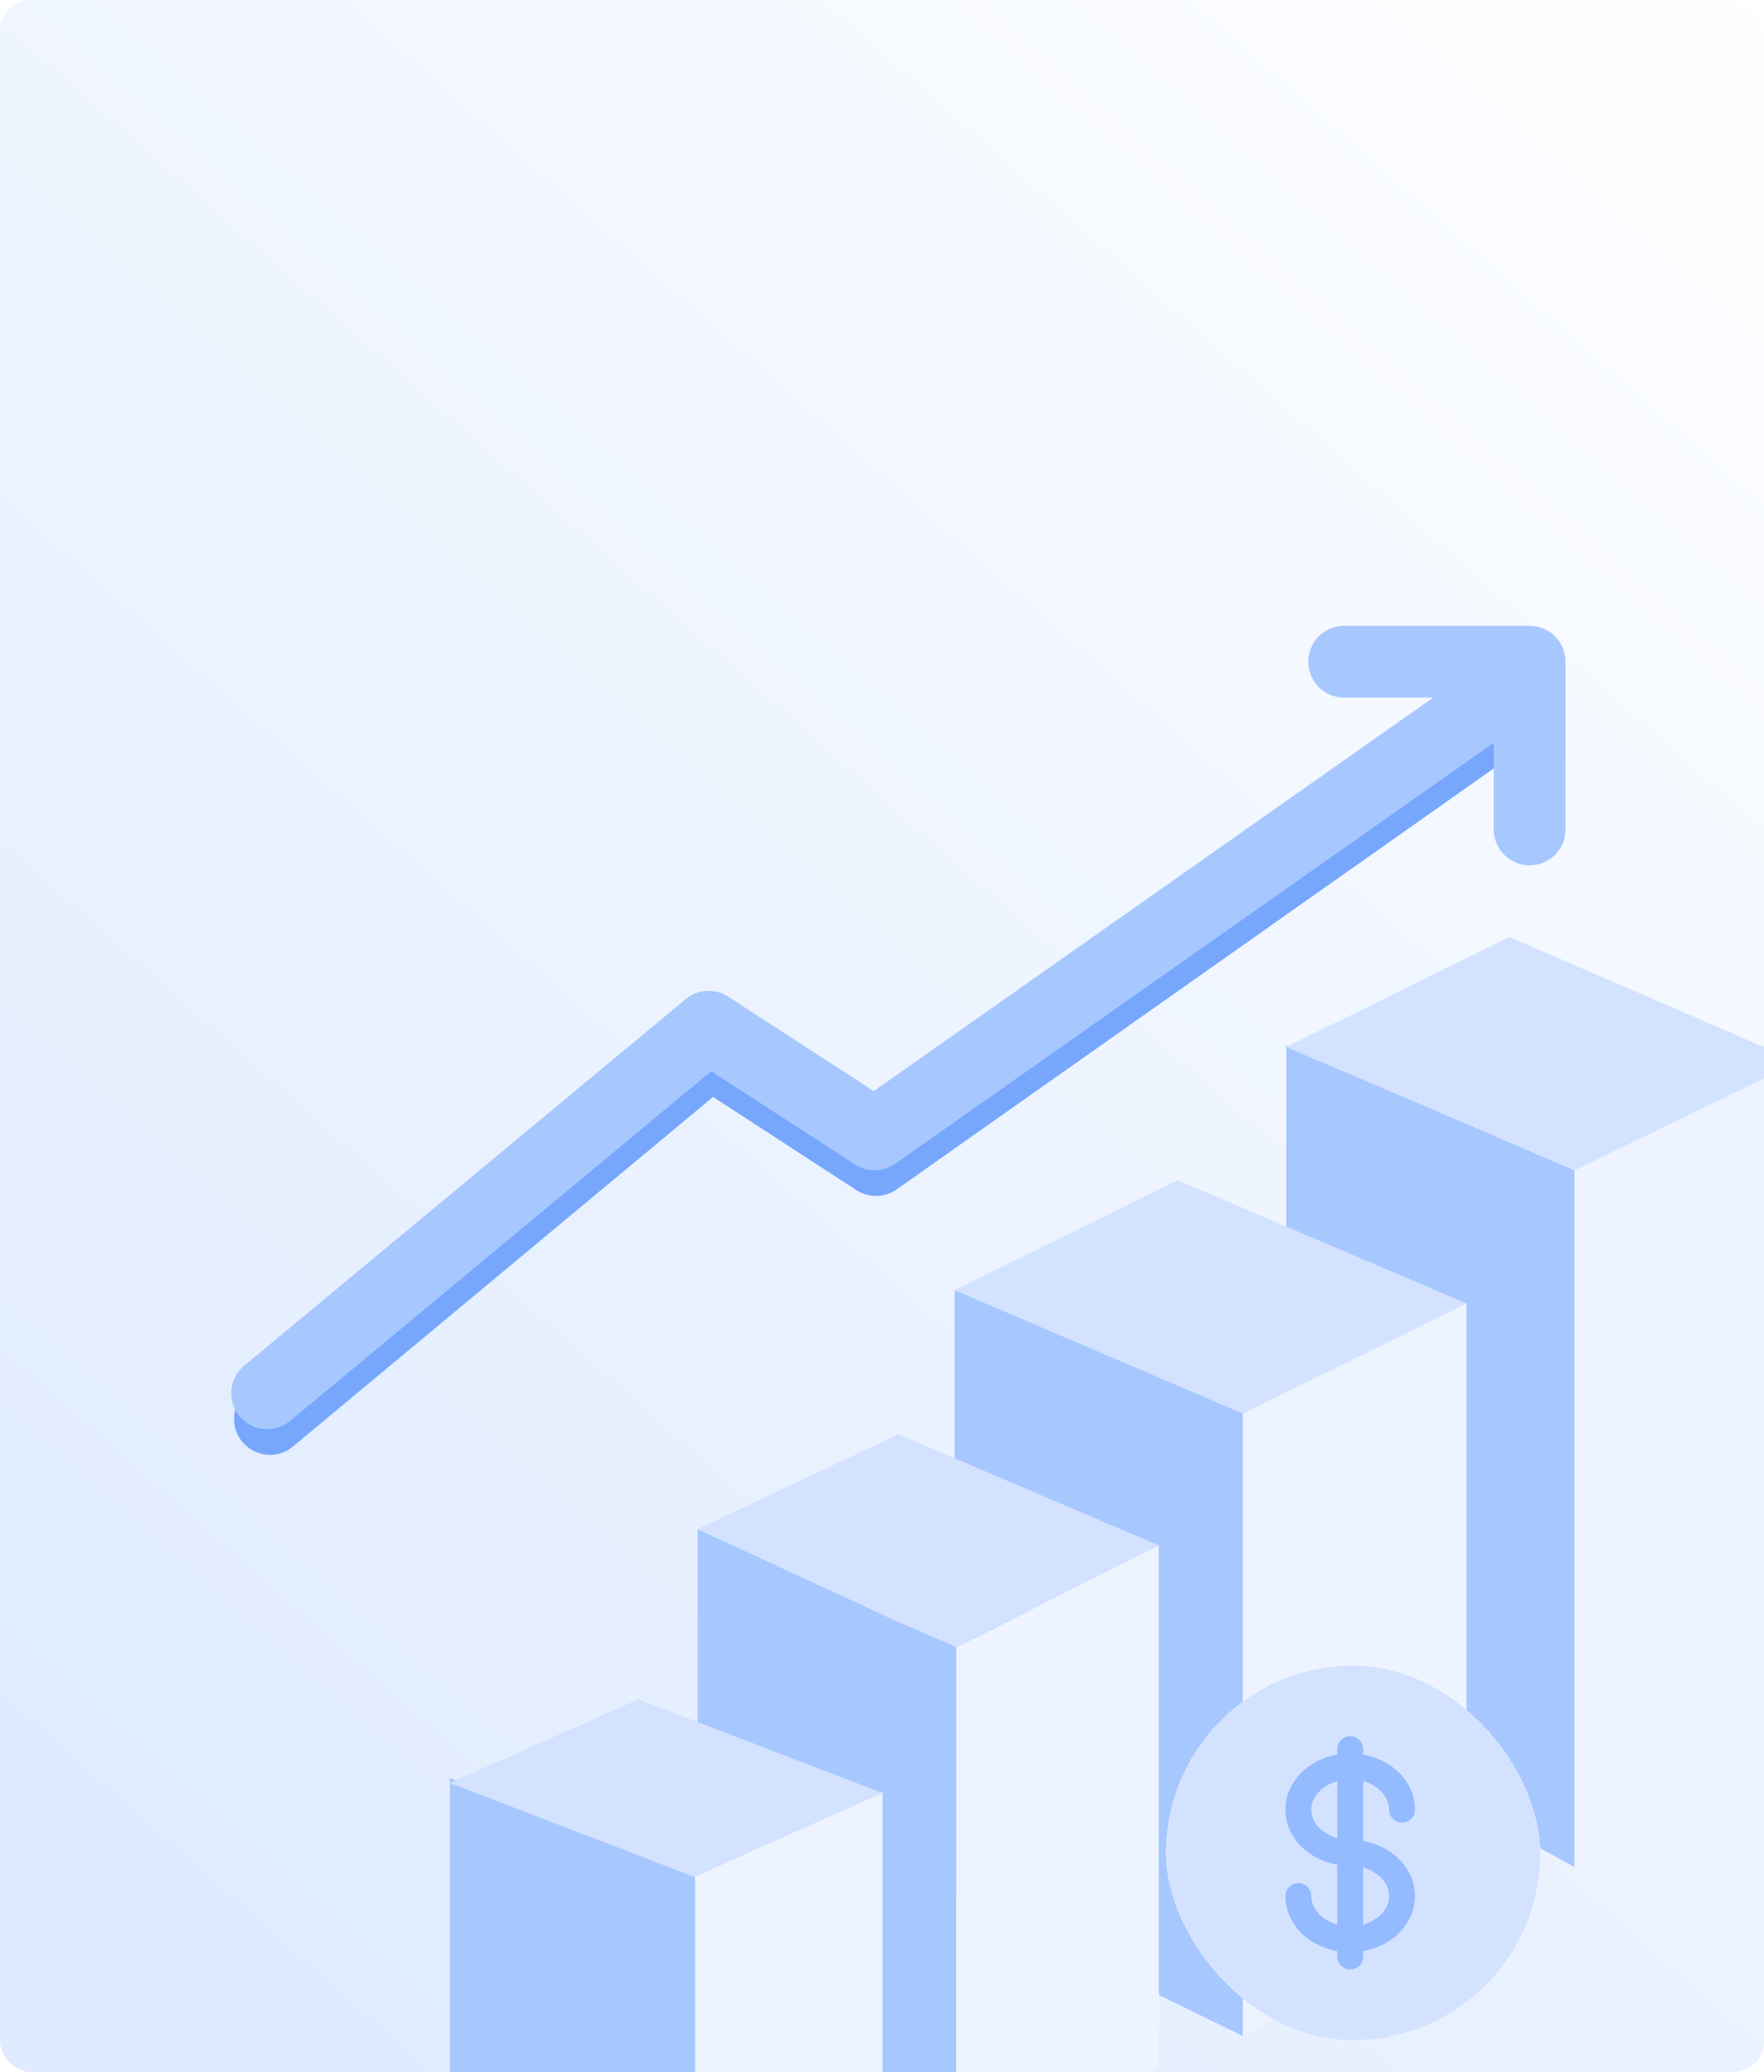
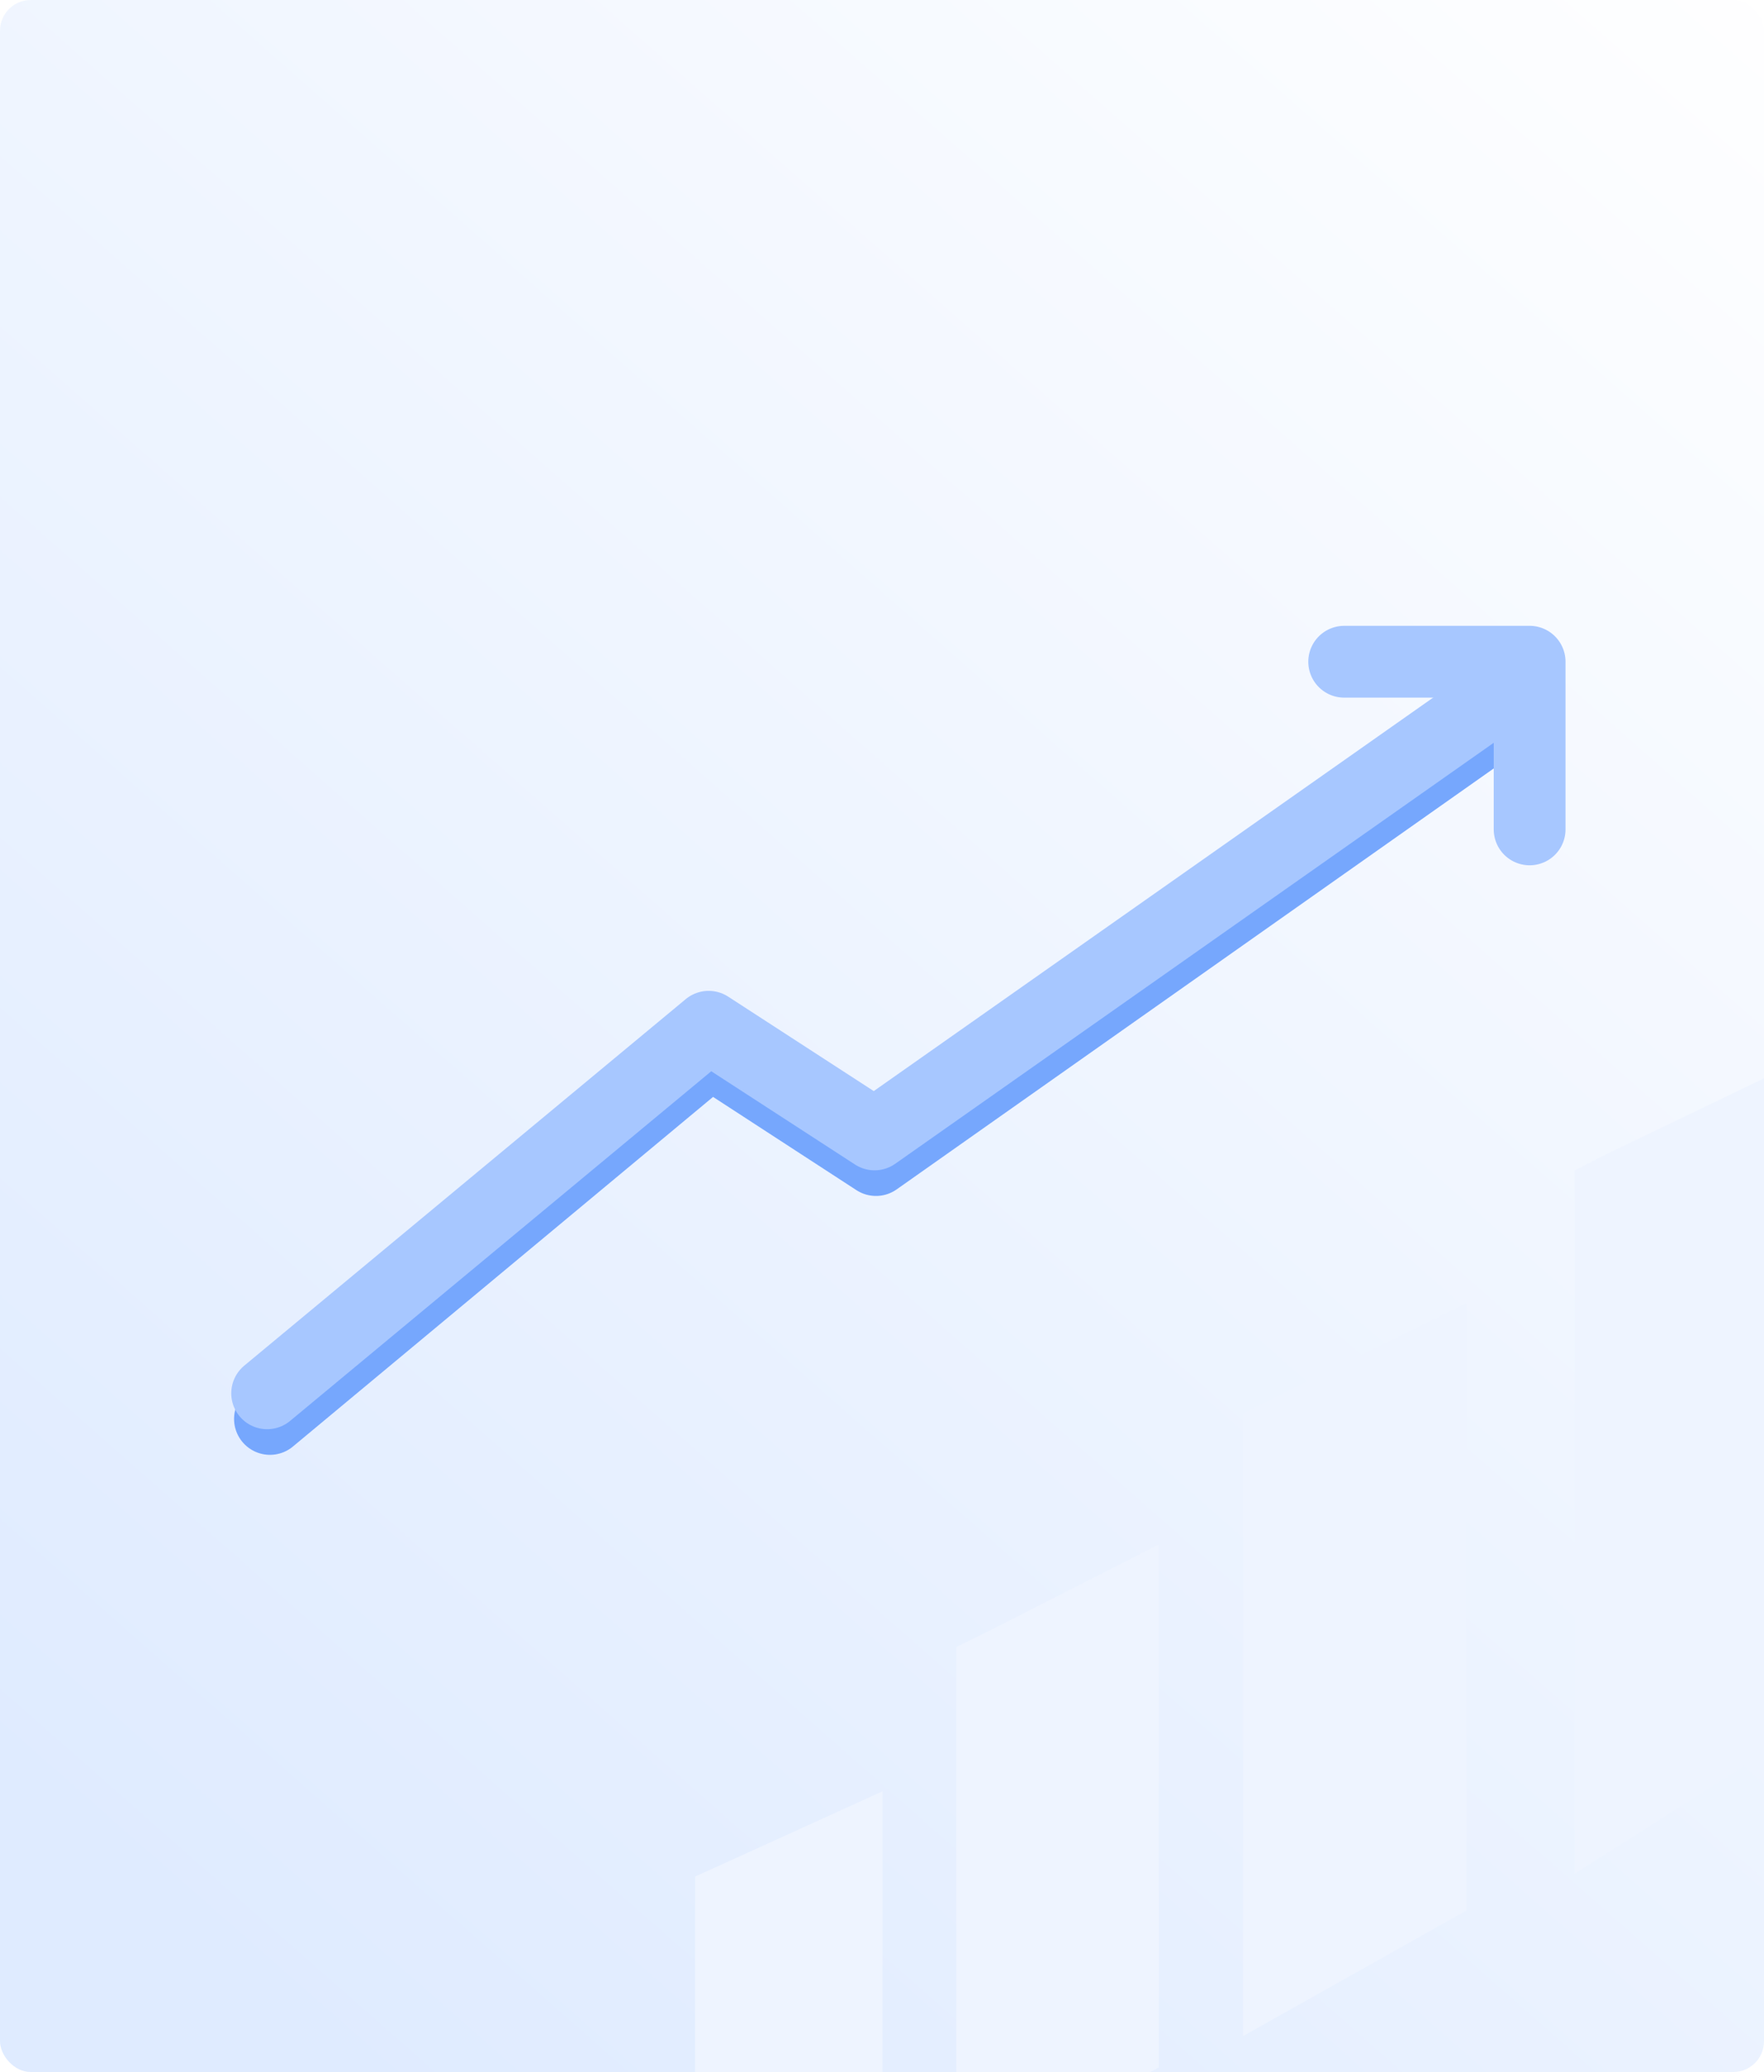
<svg xmlns="http://www.w3.org/2000/svg" width="344" height="404" fill="none">
  <g clip-path="url(#a)">
    <rect width="344" height="404" rx="6" fill="url(#b)" />
-     <path d="M135.545 365.428v81.222l-30.33-11.868-17.472-6.851v-81.222l36.951 14.47 10.851 4.249zM186.487 321.072v103.019l-32.011-15.053-18.441-8.689V298.147l39 17.535 11.452 5.39z" fill="#A7C7FF" />
-     <path d="M242.396 275.597v121.402l-35.683-17.458-20.555-10.078V251.486l44.287 18.986 11.951 5.125zM307.068 228.189v135.867l-35.682-19.677-20.555-11.359V203.844l44.287 19.219 11.95 5.126z" fill="#A7C7FF" />
    <path d="M172.099 349.271v80.759l-36.554 16.62v-80.758l5.533-2.512 31.021-14.109zM225.972 301.145v101.962l-39.485 20.984v-102.95l7.096-3.498 32.389-16.498zM285.979 254.084v118.421l-43.584 24.494V275.596l6.327-3.203 37.257-18.309zM350.653 207.047v130.621l-43.584 27.669V228.194l6.326-3.209 37.258-17.938z" fill="#EEF4FF" />
-     <path d="m172.099 349.609-31.211 13.852-5.567 2.467-10.8-4.148-36.778-14.127 36.778-16.32 47.578 18.276zM225.981 301.319l-39.527 19.822-11.516-4.997-38.936-17.992 39.229-18.492 50.75 21.659zM285.979 254.139l-36.933 18.214-6.587 3.244-12.78-5.455-43.521-18.574 43.521-21.457 56.3 24.028zM350.652 207.047l-36.933 17.898-6.587 3.244-12.78-5.455-43.521-18.574 43.521-21.458 56.3 24.345z" fill="#D2E2FF" />
    <path d="m52.646 276.661 85.9-71.469 32.28 20.991 119.823-84.463" stroke="#76A7FD" stroke-width="14" stroke-linecap="round" stroke-linejoin="round" />
    <path d="m52.097 271.663 86.098-71.468 32.355 20.99 120.099-84.462" stroke="#A7C7FF" stroke-width="14" stroke-linecap="round" stroke-linejoin="round" />
    <path d="m262.132 129.023 36.162-.001v32.69" stroke="#A7C7FF" stroke-width="14" stroke-linecap="round" stroke-linejoin="round" />
    <g filter="url(#c)">
-       <rect x="224" y="324.769" width="73" height="73" rx="36.5" fill="#D3E3FF" shape-rendering="crispEdges" />
-       <path d="M259.938 341.054v40.431m10.108-28.639c0-4.649-4.525-8.423-10.108-8.423-5.582 0-10.107 3.774-10.107 8.423 0 4.65 4.525 8.423 10.107 8.423 5.583 0 10.108 3.774 10.108 8.423 0 4.65-4.525 8.423-10.108 8.423-5.582 0-10.107-3.773-10.107-8.423" stroke="#94BAFF" stroke-width="5.054" stroke-linecap="round" />
-     </g>
+       </g>
  </g>
  <defs>
    <linearGradient id="b" x1="360.92" y1="-.522" x2="31.493" y2="373.616" gradientUnits="userSpaceOnUse">
      <stop stop-color="#fff" />
      <stop offset="1" stop-color="#DFEBFF" />
    </linearGradient>
    <clipPath id="a">
      <rect width="344" height="404" rx="6" fill="#fff" />
    </clipPath>
    <filter id="c" x="224" y="324.769" width="76.369" height="73" filterUnits="userSpaceOnUse" color-interpolation-filters="sRGB">
      <feFlood flood-opacity="0" result="BackgroundImageFix" />
      <feColorMatrix in="SourceAlpha" values="0 0 0 0 0 0 0 0 0 0 0 0 0 0 0 0 0 0 127 0" result="hardAlpha" />
      <feOffset dx="3.369" />
      <feComposite in2="hardAlpha" operator="out" />
      <feColorMatrix values="0 0 0 0 0.655 0 0 0 0 0.78 0 0 0 0 1 0 0 0 1 0" />
      <feBlend in2="BackgroundImageFix" result="effect1_dropShadow_1731_12537" />
      <feBlend in="SourceGraphic" in2="effect1_dropShadow_1731_12537" result="shape" />
    </filter>
  </defs>
</svg>